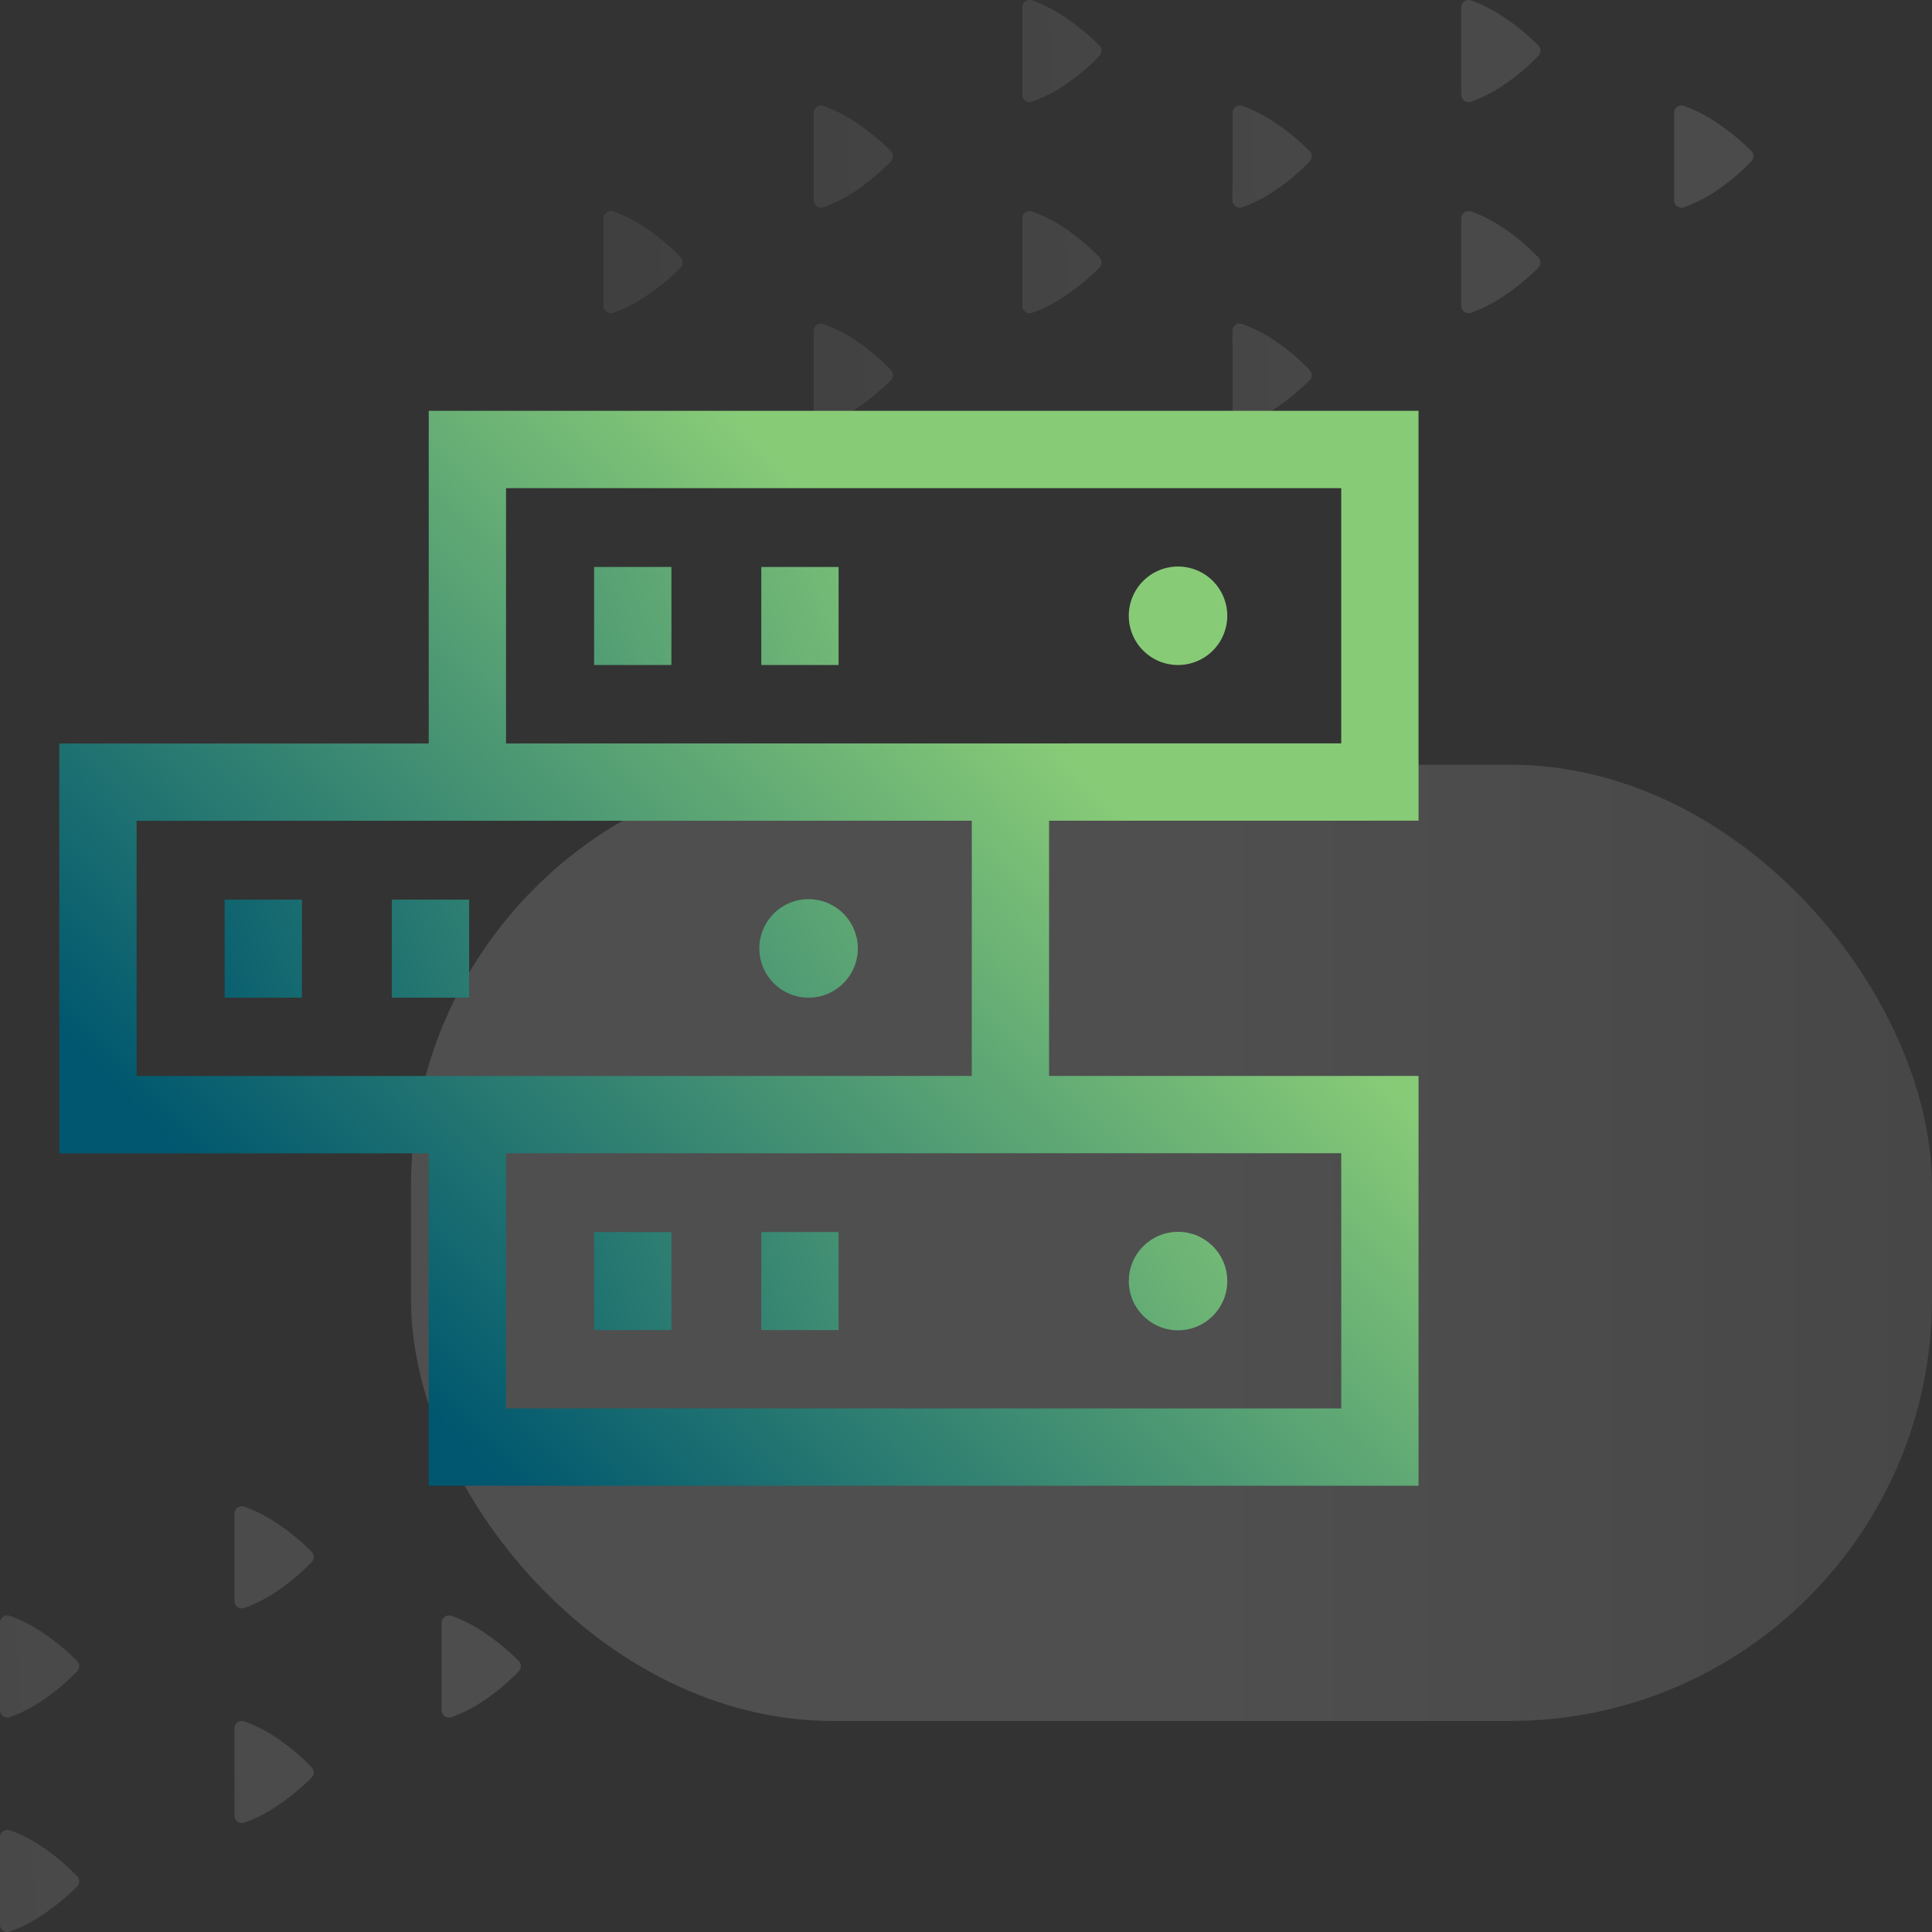
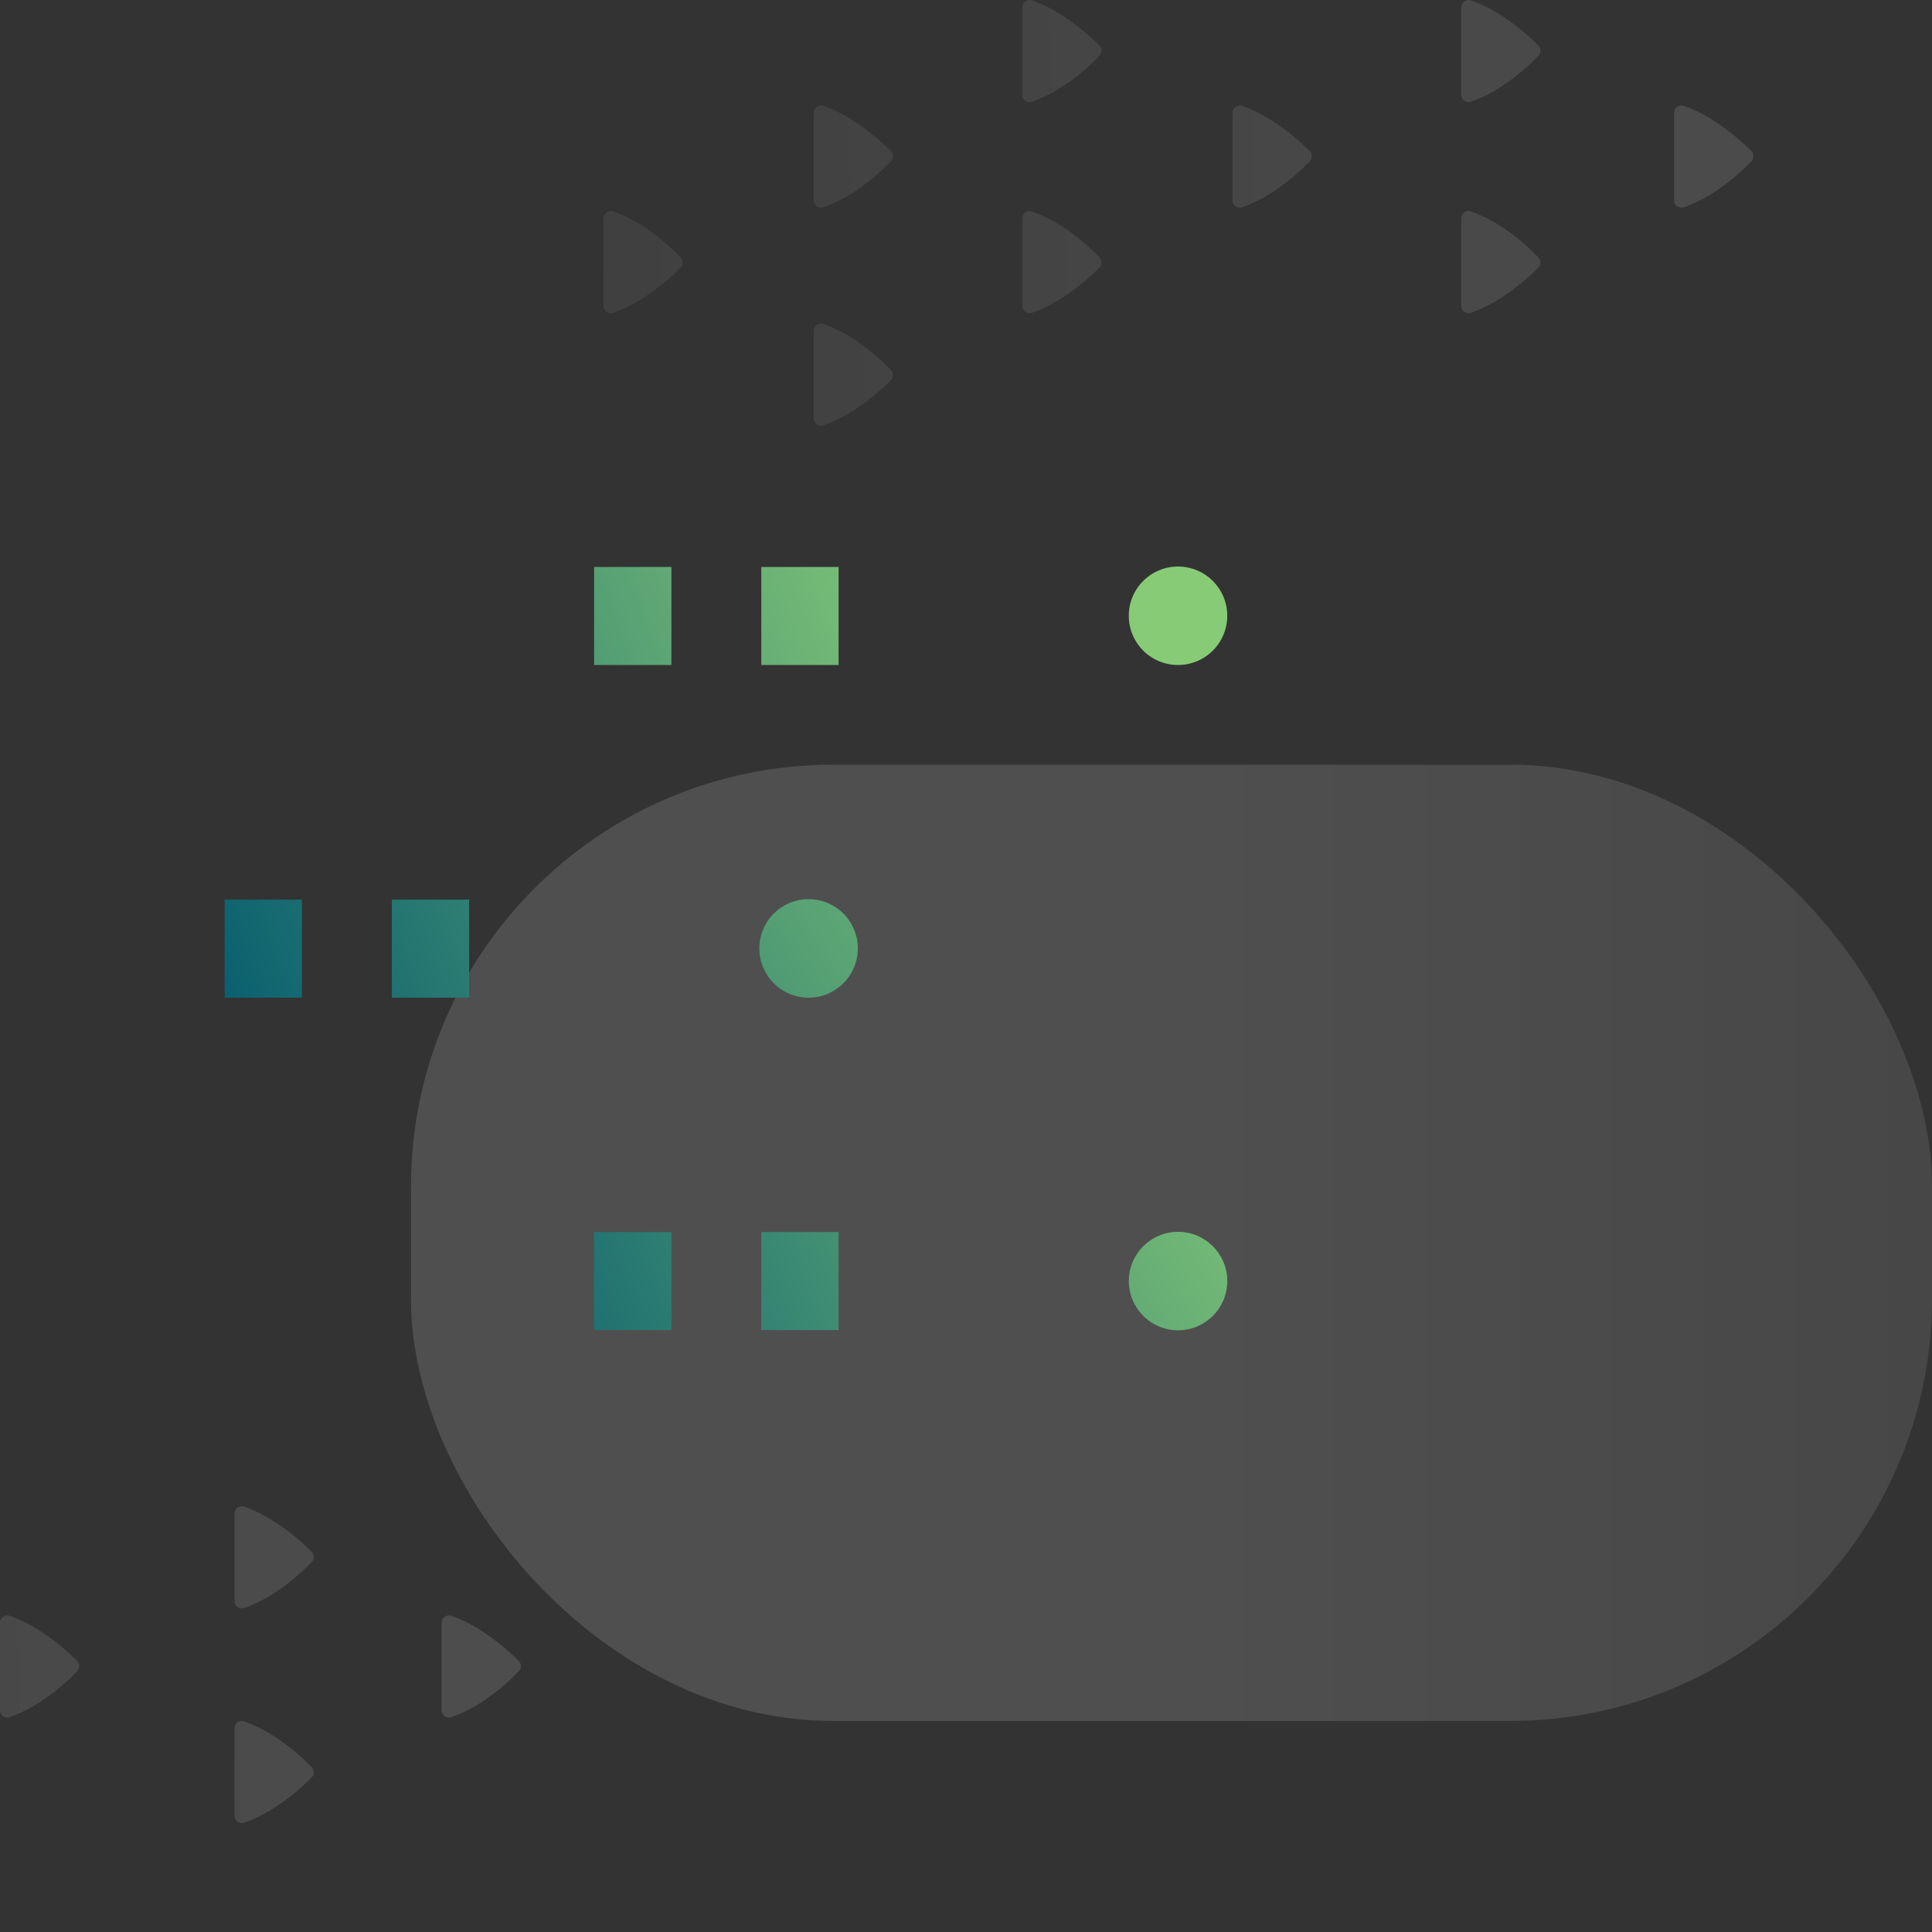
<svg xmlns="http://www.w3.org/2000/svg" xmlns:xlink="http://www.w3.org/1999/xlink" width="450" height="450" viewBox="0 0 450 450">
  <rect x="0" y="0" width="450" height="450" fill="#333333" stroke="none" />
  <defs>
    <linearGradient id="linear-gradient" x1="-0.525" y1="0.868" x2="0.475" y2="0.868" gradientUnits="objectBoundingBox">
      <stop offset="0" stop-color="gray" />
      <stop offset="1" stop-color="#efefef" />
    </linearGradient>
    <linearGradient id="linear-gradient-2" x1="-16.124" y1="1.42" x2="5.02" y2="0.22" xlink:href="#linear-gradient" />
    <linearGradient id="linear-gradient-3" x1="-10.506" y1="1.102" x2="10.638" y2="-0.099" xlink:href="#linear-gradient" />
    <linearGradient id="linear-gradient-4" x1="-5.179" y1="0.799" x2="15.966" y2="-0.401" xlink:href="#linear-gradient" />
    <linearGradient id="linear-gradient-5" x1="-7.929" y1="0.955" x2="13.215" y2="-0.245" xlink:href="#linear-gradient" />
    <linearGradient id="linear-gradient-6" x1="-13.547" y1="1.274" x2="7.597" y2="0.074" xlink:href="#linear-gradient" />
    <linearGradient id="linear-gradient-7" x1="-13.353" y1="1.263" x2="7.791" y2="0.063" xlink:href="#linear-gradient" />
    <linearGradient id="linear-gradient-8" x1="-7.735" y1="0.944" x2="13.409" y2="-0.256" xlink:href="#linear-gradient" />
    <linearGradient id="linear-gradient-9" x1="-4.982" y1="0.788" x2="16.163" y2="-0.412" xlink:href="#linear-gradient" />
    <linearGradient id="linear-gradient-10" x1="-10.308" y1="1.09" x2="10.835" y2="-0.11" xlink:href="#linear-gradient" />
    <linearGradient id="linear-gradient-11" x1="-2.408" y1="0.642" x2="18.736" y2="-0.558" xlink:href="#linear-gradient" />
    <linearGradient id="linear-gradient-12" x1="-18.629" y1="1.563" x2="2.514" y2="0.363" xlink:href="#linear-gradient" />
    <linearGradient id="linear-gradient-13" x1="-13.012" y1="1.244" x2="8.133" y2="0.044" xlink:href="#linear-gradient" />
    <linearGradient id="linear-gradient-14" x1="-16.053" y1="1.416" x2="5.091" y2="0.216" xlink:href="#linear-gradient" />
    <linearGradient id="linear-gradient-15" x1="-15.859" y1="1.405" x2="5.285" y2="0.205" xlink:href="#linear-gradient" />
    <linearGradient id="linear-gradient-16" x1="-12.815" y1="1.233" x2="8.33" y2="0.033" xlink:href="#linear-gradient" />
    <linearGradient id="linear-gradient-17" x1="-8.894" y1="6.192" x2="-0.736" y2="1.249" gradientUnits="objectBoundingBox">
      <stop offset="0" stop-color="#00576f" />
      <stop offset="1" stop-color="#88cb77" />
    </linearGradient>
    <linearGradient id="linear-gradient-18" x1="-5.9" y1="4.378" x2="2.258" y2="-0.565" xlink:href="#linear-gradient-17" />
    <linearGradient id="linear-gradient-19" x1="-6.306" y1="3.752" x2="4.086" y2="-1.213" xlink:href="#linear-gradient-17" />
    <linearGradient id="linear-gradient-20" x1="-7.888" y1="4.508" x2="2.504" y2="-0.458" xlink:href="#linear-gradient-17" />
    <linearGradient id="linear-gradient-21" x1="-2.493" y1="1.93" x2="7.899" y2="-3.035" xlink:href="#linear-gradient-17" />
    <linearGradient id="linear-gradient-22" x1="-4.075" y1="2.686" x2="6.317" y2="-2.28" xlink:href="#linear-gradient-17" />
    <linearGradient id="linear-gradient-23" x1="-4.653" y1="3.622" x2="3.506" y2="-1.321" xlink:href="#linear-gradient-17" />
    <linearGradient id="linear-gradient-24" x1="-0.903" y1="1.17" x2="9.489" y2="-3.795" xlink:href="#linear-gradient-17" />
    <linearGradient id="linear-gradient-25" x1="-2.485" y1="1.926" x2="7.907" y2="-3.039" xlink:href="#linear-gradient-17" />
    <linearGradient id="linear-gradient-26" x1="0.201" y1="0.834" x2="0.792" y2="0.381" xlink:href="#linear-gradient-17" />
  </defs>
  <g id="Group_1203" data-name="Group 1203" transform="translate(-72.69 -54.58)">
    <rect id="Rectangle_512" data-name="Rectangle 512" width="354.278" height="222.729" rx="98.267" transform="translate(522.69 455.424) rotate(180)" opacity="0.15" fill="url(#linear-gradient)" />
    <g id="Group_1201" data-name="Group 1201" transform="translate(72.69 54.58)" opacity="0.15">
      <path id="Path_1088" data-name="Path 1088" d="M730.8,117.6a1.718,1.718,0,0,0,2.291,1.618,33.114,33.114,0,0,0,6.891-3.417,49.7,49.7,0,0,0,8.8-7.285,1.714,1.714,0,0,0,0-2.367,52.812,52.812,0,0,0-8.791-7.1,33.174,33.174,0,0,0-6.891-3.417A1.718,1.718,0,0,0,730.8,97.25Z" transform="translate(-340.859 -70.952)" fill="url(#linear-gradient-2)" />
      <path id="Path_1089" data-name="Path 1089" d="M557.182,117.6a1.718,1.718,0,0,0,2.291,1.618,33.112,33.112,0,0,0,6.891-3.417,49.691,49.691,0,0,0,8.8-7.285,1.713,1.713,0,0,0,0-2.367,52.776,52.776,0,0,0-8.791-7.1,33.173,33.173,0,0,0-6.891-3.417,1.718,1.718,0,0,0-2.291,1.619Z" transform="translate(-270.113 -70.952)" fill="url(#linear-gradient-3)" />
      <path id="Path_1090" data-name="Path 1090" d="M392.567,117.6a1.718,1.718,0,0,0,2.291,1.618,33.142,33.142,0,0,0,6.891-3.417,49.685,49.685,0,0,0,8.795-7.285,1.714,1.714,0,0,0,0-2.367,52.806,52.806,0,0,0-8.791-7.1,33.2,33.2,0,0,0-6.891-3.417,1.718,1.718,0,0,0-2.291,1.619Z" transform="translate(-203.035 -70.952)" fill="url(#linear-gradient-4)" />
      <path id="Path_1091" data-name="Path 1091" d="M474.554,76.646a1.718,1.718,0,0,0,2.291,1.618,33.135,33.135,0,0,0,6.891-3.416,49.719,49.719,0,0,0,8.8-7.286,1.713,1.713,0,0,0,0-2.366,52.723,52.723,0,0,0-8.791-7.1,33.111,33.111,0,0,0-6.891-3.417,1.718,1.718,0,0,0-2.291,1.618Z" transform="translate(-236.443 -54.58)" fill="url(#linear-gradient-5)" />
      <path id="Path_1092" data-name="Path 1092" d="M648.17,76.646a1.718,1.718,0,0,0,2.291,1.618,33.137,33.137,0,0,0,6.891-3.416,49.688,49.688,0,0,0,8.795-7.286,1.713,1.713,0,0,0,0-2.366,52.744,52.744,0,0,0-8.791-7.1,33.114,33.114,0,0,0-6.891-3.417A1.718,1.718,0,0,0,648.17,56.3Z" transform="translate(-307.825 -54.58)" fill="url(#linear-gradient-6)" />
      <path id="Path_1093" data-name="Path 1093" d="M648.17,138.2a1.718,1.718,0,0,1,2.291-1.619A33.175,33.175,0,0,1,657.352,140a49.638,49.638,0,0,1,8.795,7.286,1.713,1.713,0,0,1,0,2.366,52.744,52.744,0,0,1-8.791,7.1,33.146,33.146,0,0,1-6.891,3.417,1.718,1.718,0,0,1-2.291-1.618Z" transform="translate(-307.825 -87.324)" fill="url(#linear-gradient-7)" />
      <path id="Path_1094" data-name="Path 1094" d="M474.554,138.2a1.718,1.718,0,0,1,2.291-1.619A33.173,33.173,0,0,1,483.736,140a49.668,49.668,0,0,1,8.8,7.286,1.713,1.713,0,0,1,0,2.366,52.723,52.723,0,0,1-8.791,7.1,33.143,33.143,0,0,1-6.891,3.417,1.718,1.718,0,0,1-2.291-1.618Z" transform="translate(-236.443 -87.324)" fill="url(#linear-gradient-8)" />
      <path id="Path_1095" data-name="Path 1095" d="M392.567,180.467a1.718,1.718,0,0,1,2.291-1.618,33.174,33.174,0,0,1,6.891,3.417,49.684,49.684,0,0,1,8.795,7.285,1.714,1.714,0,0,1,0,2.367,52.775,52.775,0,0,1-8.791,7.1,33.2,33.2,0,0,1-6.891,3.417,1.718,1.718,0,0,1-2.291-1.619Z" transform="translate(-203.035 -103.368)" fill="url(#linear-gradient-9)" />
-       <path id="Path_1096" data-name="Path 1096" d="M557.182,180.467a1.718,1.718,0,0,1,2.291-1.618,33.144,33.144,0,0,1,6.891,3.417,49.69,49.69,0,0,1,8.8,7.285,1.713,1.713,0,0,1,0,2.367,52.746,52.746,0,0,1-8.791,7.1,33.173,33.173,0,0,1-6.891,3.417,1.718,1.718,0,0,1-2.291-1.619Z" transform="translate(-270.113 -103.368)" fill="url(#linear-gradient-10)" />
      <path id="Path_1097" data-name="Path 1097" d="M309.938,138.2a1.718,1.718,0,0,1,2.291-1.619A33.192,33.192,0,0,1,319.121,140a49.685,49.685,0,0,1,8.795,7.286,1.713,1.713,0,0,1,0,2.366,52.71,52.71,0,0,1-8.791,7.1,33.162,33.162,0,0,1-6.892,3.417,1.718,1.718,0,0,1-2.291-1.618Z" transform="translate(-169.365 -87.324)" fill="url(#linear-gradient-11)" />
      <path id="Path_1098" data-name="Path 1098" d="M246.3,695.494a1.718,1.718,0,0,0,2.291,1.619,33.193,33.193,0,0,0,6.892-3.417,49.7,49.7,0,0,0,8.795-7.285,1.713,1.713,0,0,0,0-2.367,52.713,52.713,0,0,0-8.791-7.1,33.16,33.16,0,0,0-6.892-3.417,1.718,1.718,0,0,0-2.291,1.618Z" transform="translate(-143.435 -297.16)" fill="url(#linear-gradient-12)" />
      <path id="Path_1099" data-name="Path 1099" d="M72.69,695.494a1.718,1.718,0,0,0,2.291,1.619,33.191,33.191,0,0,0,6.891-3.417,49.68,49.68,0,0,0,8.795-7.285,1.714,1.714,0,0,0,0-2.367,52.746,52.746,0,0,0-8.791-7.1,33.159,33.159,0,0,0-6.891-3.417,1.718,1.718,0,0,0-2.291,1.618Z" transform="translate(-72.69 -297.16)" fill="url(#linear-gradient-13)" />
      <path id="Path_1100" data-name="Path 1100" d="M163.677,654.542a1.718,1.718,0,0,0,2.291,1.618,33.169,33.169,0,0,0,6.891-3.417,49.69,49.69,0,0,0,8.8-7.285,1.713,1.713,0,0,0,0-2.367,52.723,52.723,0,0,0-8.791-7.1,33.169,33.169,0,0,0-6.891-3.417,1.718,1.718,0,0,0-2.291,1.618Z" transform="translate(-109.065 -281.641)" fill="url(#linear-gradient-14)" />
      <path id="Path_1101" data-name="Path 1101" d="M163.677,716.1a1.718,1.718,0,0,1,2.291-1.618,33.142,33.142,0,0,1,6.891,3.417,49.7,49.7,0,0,1,8.8,7.285,1.713,1.713,0,0,1,0,2.367,52.748,52.748,0,0,1-8.791,7.1,33.173,33.173,0,0,1-6.891,3.417,1.718,1.718,0,0,1-2.291-1.619Z" transform="translate(-109.065 -313.533)" fill="url(#linear-gradient-15)" />
-       <path id="Path_1102" data-name="Path 1102" d="M72.69,758.363a1.718,1.718,0,0,1,2.291-1.619,33.2,33.2,0,0,1,6.891,3.417,49.688,49.688,0,0,1,8.795,7.285,1.714,1.714,0,0,1,0,2.367,52.746,52.746,0,0,1-8.791,7.1,33.153,33.153,0,0,1-6.891,3.417,1.718,1.718,0,0,1-2.291-1.618Z" transform="translate(-72.69 -330.429)" fill="url(#linear-gradient-16)" />
    </g>
    <g id="Group_1202" data-name="Group 1202" transform="translate(86.494 150.274)">
-       <path id="Path_1103" data-name="Path 1103" d="M522.2,270.573a11.468,11.468,0,1,0,11.468,11.469A11.468,11.468,0,0,0,522.2,270.573Z" transform="translate(-261.619 -234.311)" fill="url(#linear-gradient-17)" />
+       <path id="Path_1103" data-name="Path 1103" d="M522.2,270.573a11.468,11.468,0,1,0,11.468,11.469A11.468,11.468,0,0,0,522.2,270.573" transform="translate(-261.619 -234.311)" fill="url(#linear-gradient-17)" />
      <circle id="Ellipse_282" data-name="Ellipse 282" cx="11.468" cy="11.468" r="11.468" transform="translate(249.117 191.222)" fill="url(#linear-gradient-18)" />
      <rect id="Rectangle_513" data-name="Rectangle 513" width="18.006" height="22.834" transform="translate(124.576 36.365)" fill="url(#linear-gradient-19)" />
      <rect id="Rectangle_514" data-name="Rectangle 514" width="18.006" height="22.834" transform="translate(163.515 36.365)" fill="url(#linear-gradient-20)" />
      <rect id="Rectangle_515" data-name="Rectangle 515" width="18.006" height="22.834" transform="translate(124.576 191.273)" fill="url(#linear-gradient-21)" />
      <rect id="Rectangle_516" data-name="Rectangle 516" width="18.006" height="22.834" transform="translate(163.515 191.273)" fill="url(#linear-gradient-22)" />
      <path id="Path_1104" data-name="Path 1104" d="M378.83,399.659A11.469,11.469,0,1,0,390.3,411.128,11.469,11.469,0,0,0,378.83,399.659Z" transform="translate(-204.3 -285.918)" fill="url(#linear-gradient-23)" />
      <rect id="Rectangle_517" data-name="Rectangle 517" width="18.006" height="22.833" transform="translate(38.52 113.845)" fill="url(#linear-gradient-24)" />
      <rect id="Rectangle_518" data-name="Rectangle 518" width="18.006" height="22.833" transform="translate(77.46 113.845)" fill="url(#linear-gradient-25)" />
-       <path id="Path_1105" data-name="Path 1105" d="M412.291,305.617V210.158H181.744v77.473l-86.055.007V383.1l86.055-.007v77.433H412.291v-95.46l-86.055.008V305.625Zm-212.54-77.453H394.284v59.448l-194.534.018ZM394.284,442.517H199.751V383.089l194.534-.018Zm-86.055-77.444L113.7,365.09V305.644l194.534-.017Z" transform="translate(-95.689 -210.158)" fill="url(#linear-gradient-26)" />
    </g>
  </g>
</svg>